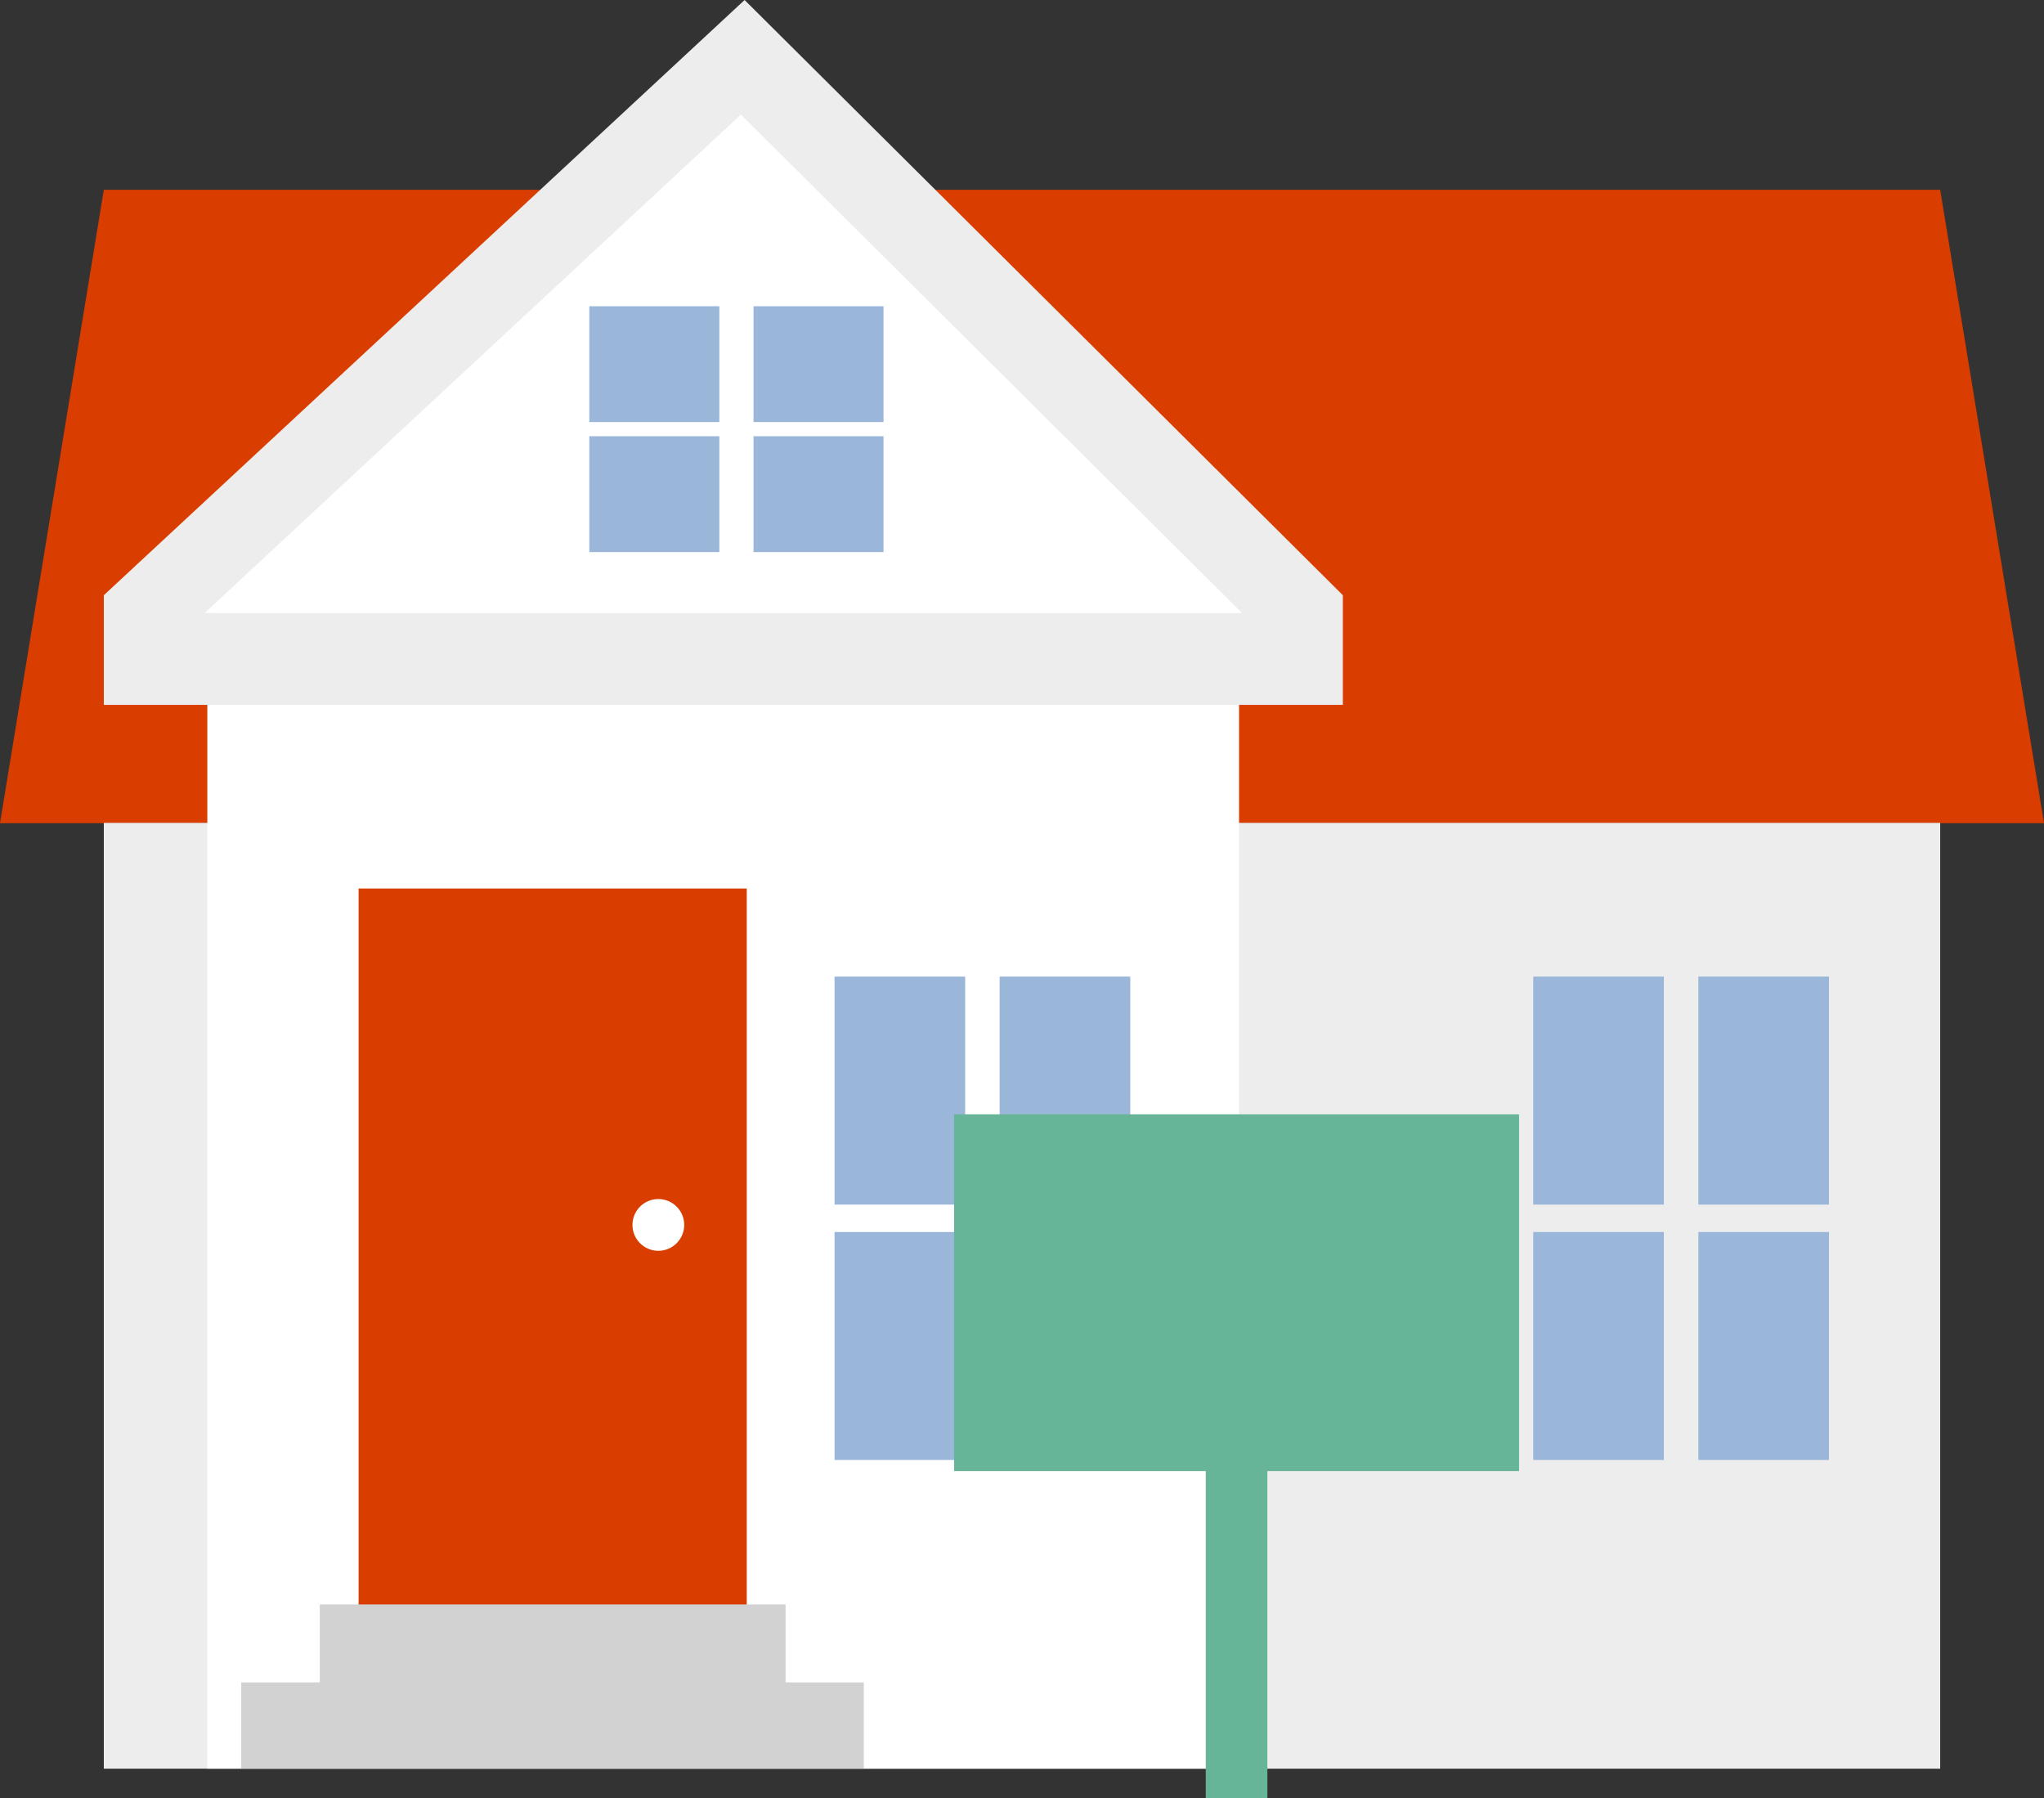
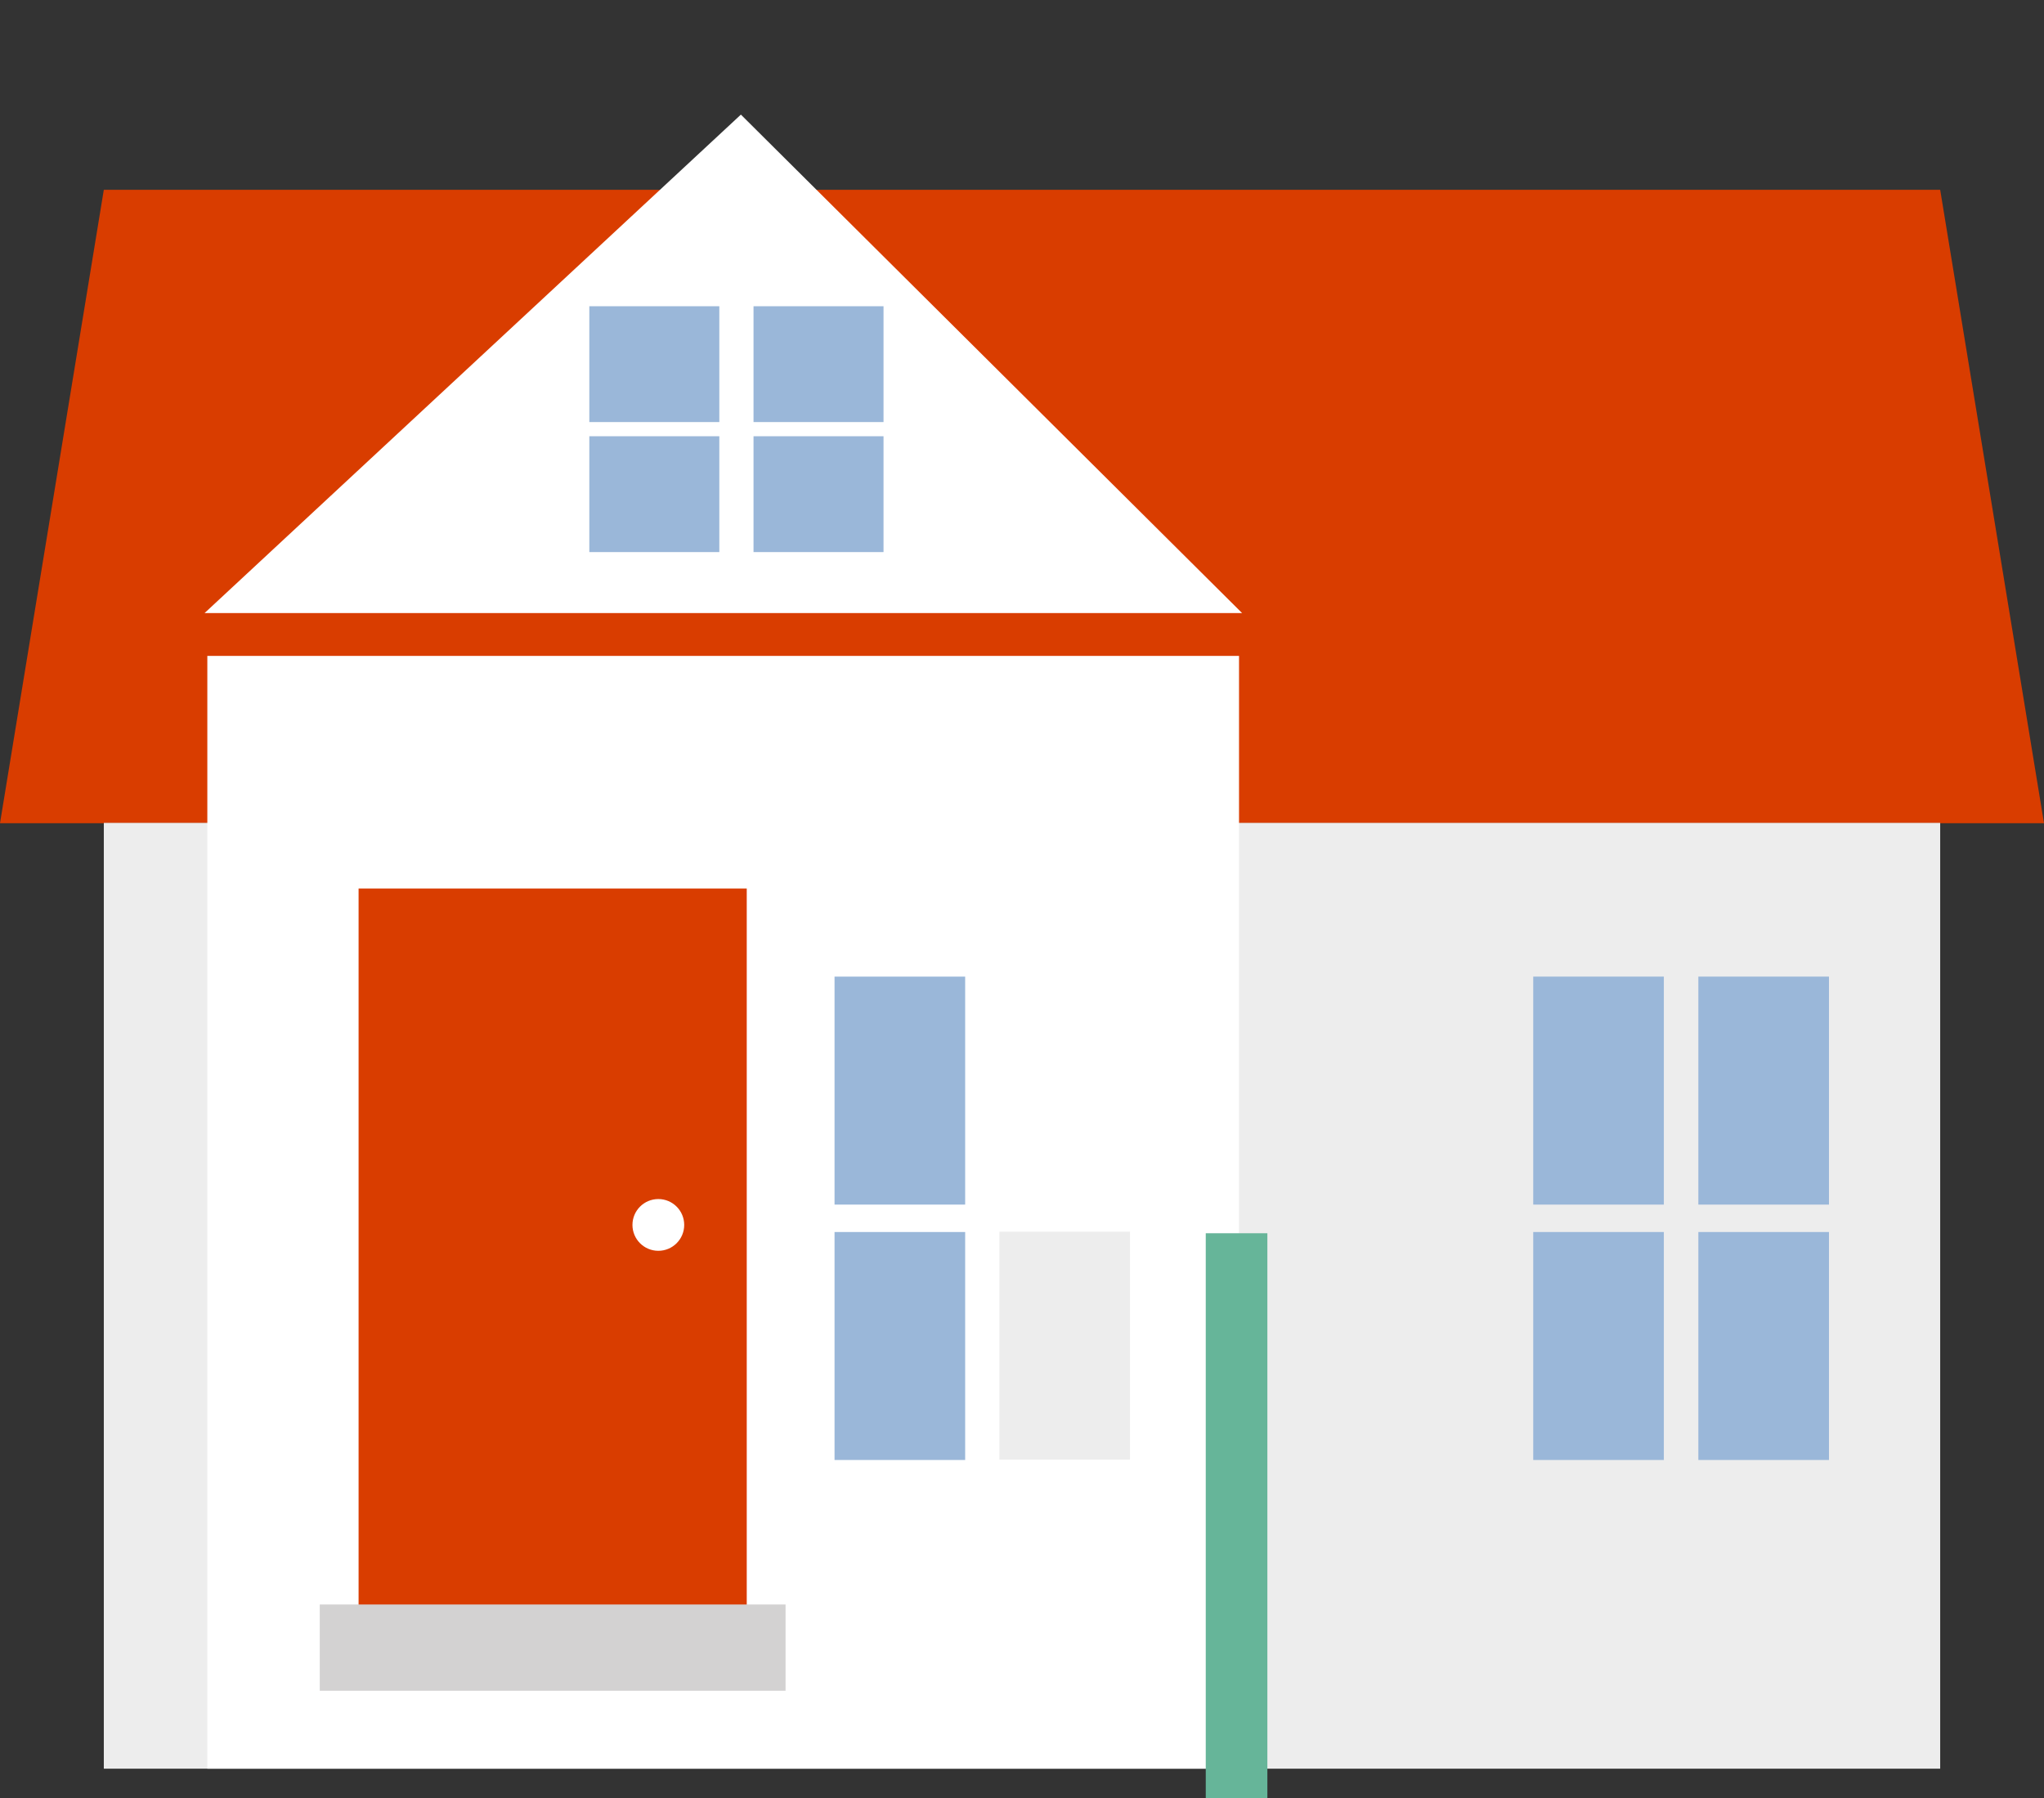
<svg xmlns="http://www.w3.org/2000/svg" viewBox="0 0 66.35 58.37">
  <rect x="0" y="0" width="66.35" height="58.37" fill="#333333" stroke="none" />
  <defs>
    <style>.cls-1{fill:#d93d00;}.cls-2{fill:#ededed;}.cls-3{fill:#fff;}.cls-4{fill:#9ab7d9;}.cls-5{fill:#d3d2d2;}.cls-6{fill:#66b599;}.cls-7{fill:none;stroke:#66b599;stroke-miterlimit:10;stroke-width:2px;}</style>
  </defs>
  <g id="Layer_2" data-name="Layer 2">
    <g id="Layer_1-2" data-name="Layer 1">
      <polygon class="cls-1" points="0 26.72 66.35 26.72 62.98 6.16 3.37 6.16 0 26.72" />
      <rect class="cls-2" x="3.37" y="26.71" width="59.61" height="30.7" transform="translate(66.35 84.12) rotate(-180)" />
      <rect class="cls-3" x="6.74" y="21.29" width="33.49" height="36.12" transform="translate(46.96 78.7) rotate(-180)" />
-       <polygon class="cls-2" points="3.37 19.32 24.17 0 43.59 19.32 43.59 22.88 3.37 22.88 3.37 19.32" />
      <polygon class="cls-3" points="6.64 19.9 24.05 3.72 40.32 19.9 6.64 19.9" />
      <rect class="cls-4" x="55.13" y="31.7" width="4.24" height="7.4" />
      <rect class="cls-4" x="49.77" y="31.7" width="4.24" height="7.4" />
      <rect class="cls-4" x="55.13" y="39.99" width="4.24" height="7.4" />
      <rect class="cls-4" x="49.77" y="39.99" width="4.24" height="7.4" />
-       <rect class="cls-4" x="32.45" y="31.7" width="4.24" height="7.4" />
      <rect class="cls-4" x="27.09" y="31.7" width="4.24" height="7.4" />
      <rect class="cls-2" x="32.45" y="39.99" width="4.24" height="7.4" transform="translate(69.13 87.37) rotate(-180)" />
      <rect class="cls-4" x="27.09" y="39.99" width="4.24" height="7.4" />
      <rect class="cls-4" x="24.46" y="9.94" width="4.22" height="3.76" />
      <rect class="cls-4" x="19.13" y="9.94" width="4.22" height="3.76" />
      <rect class="cls-4" x="24.46" y="14.16" width="4.22" height="3.76" />
      <rect class="cls-4" x="19.13" y="14.16" width="4.22" height="3.76" />
      <rect class="cls-1" x="11.63" y="28.84" width="12.6" height="24.36" transform="translate(35.87 82.04) rotate(-180)" />
      <circle class="cls-3" cx="21.37" cy="39.76" r="0.84" />
      <rect class="cls-5" x="10.37" y="52.08" width="15.12" height="2.8" transform="translate(35.87 106.96) rotate(-180)" />
-       <rect class="cls-5" x="7.83" y="54.61" width="20.21" height="2.8" transform="translate(35.87 112.02) rotate(-180)" />
-       <rect class="cls-6" x="30.97" y="36.17" width="18.34" height="11.58" />
      <line class="cls-7" x1="40.14" y1="40.03" x2="40.14" y2="58.37" />
    </g>
  </g>
</svg>